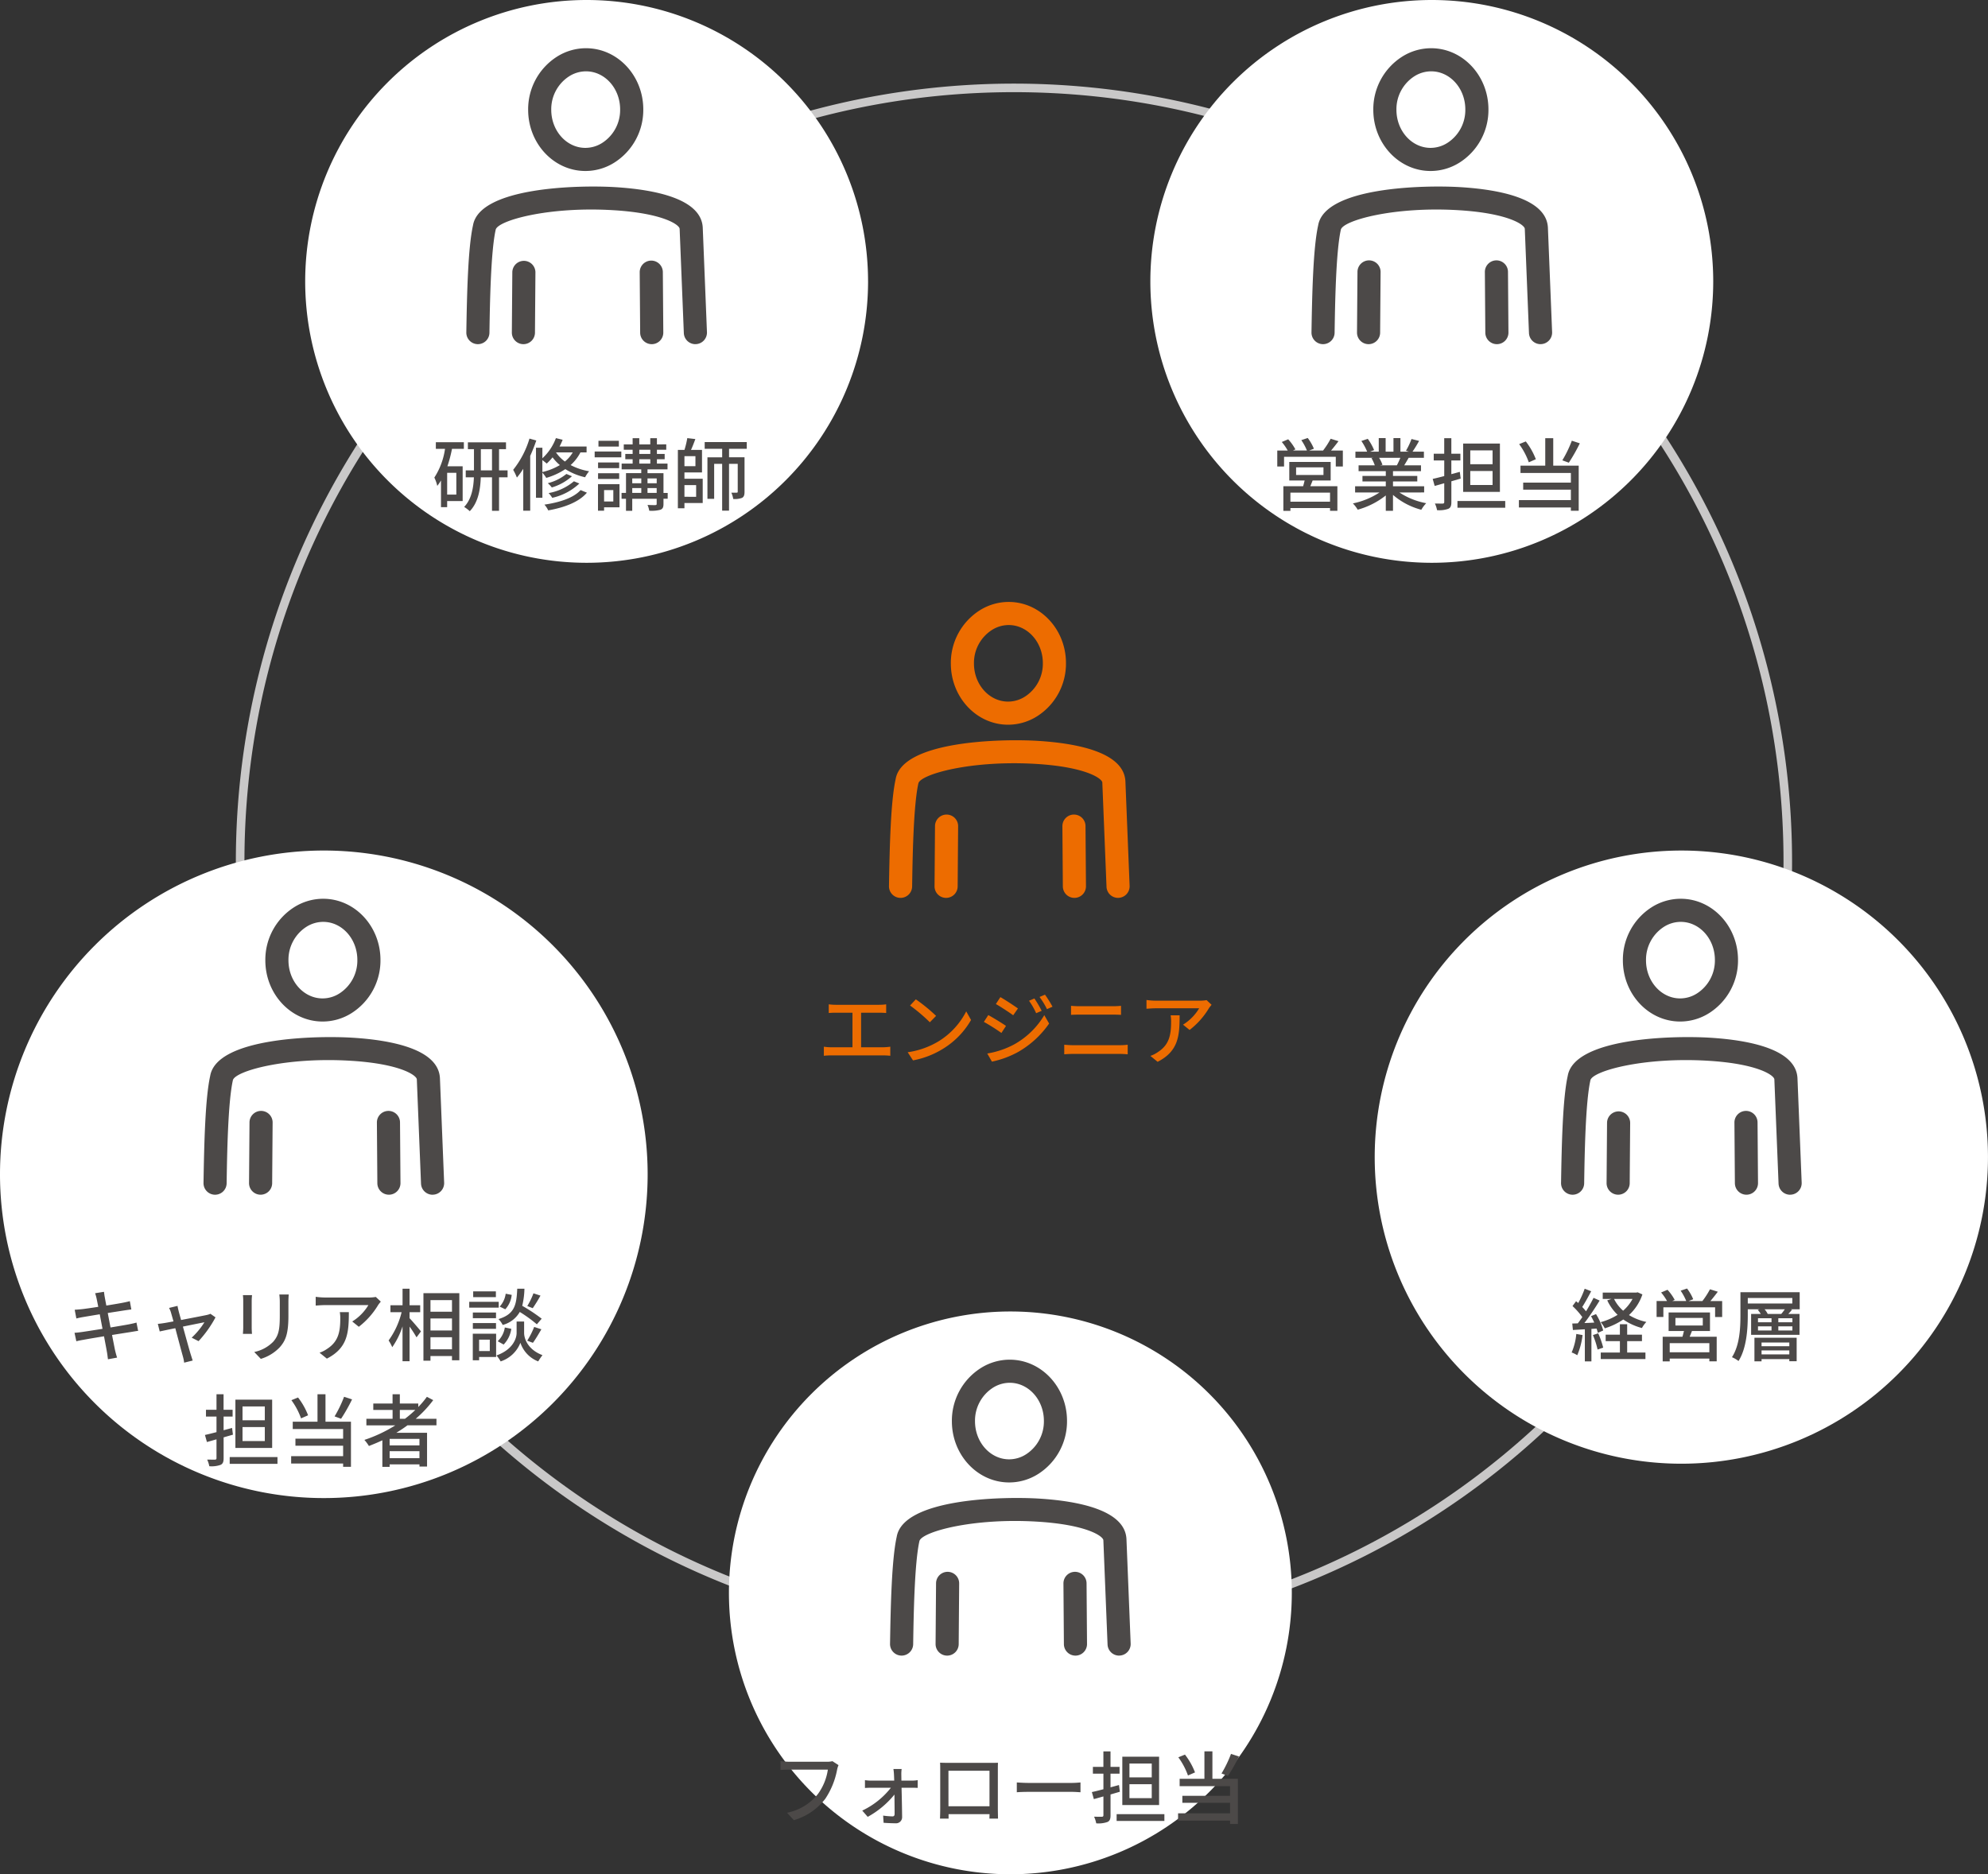
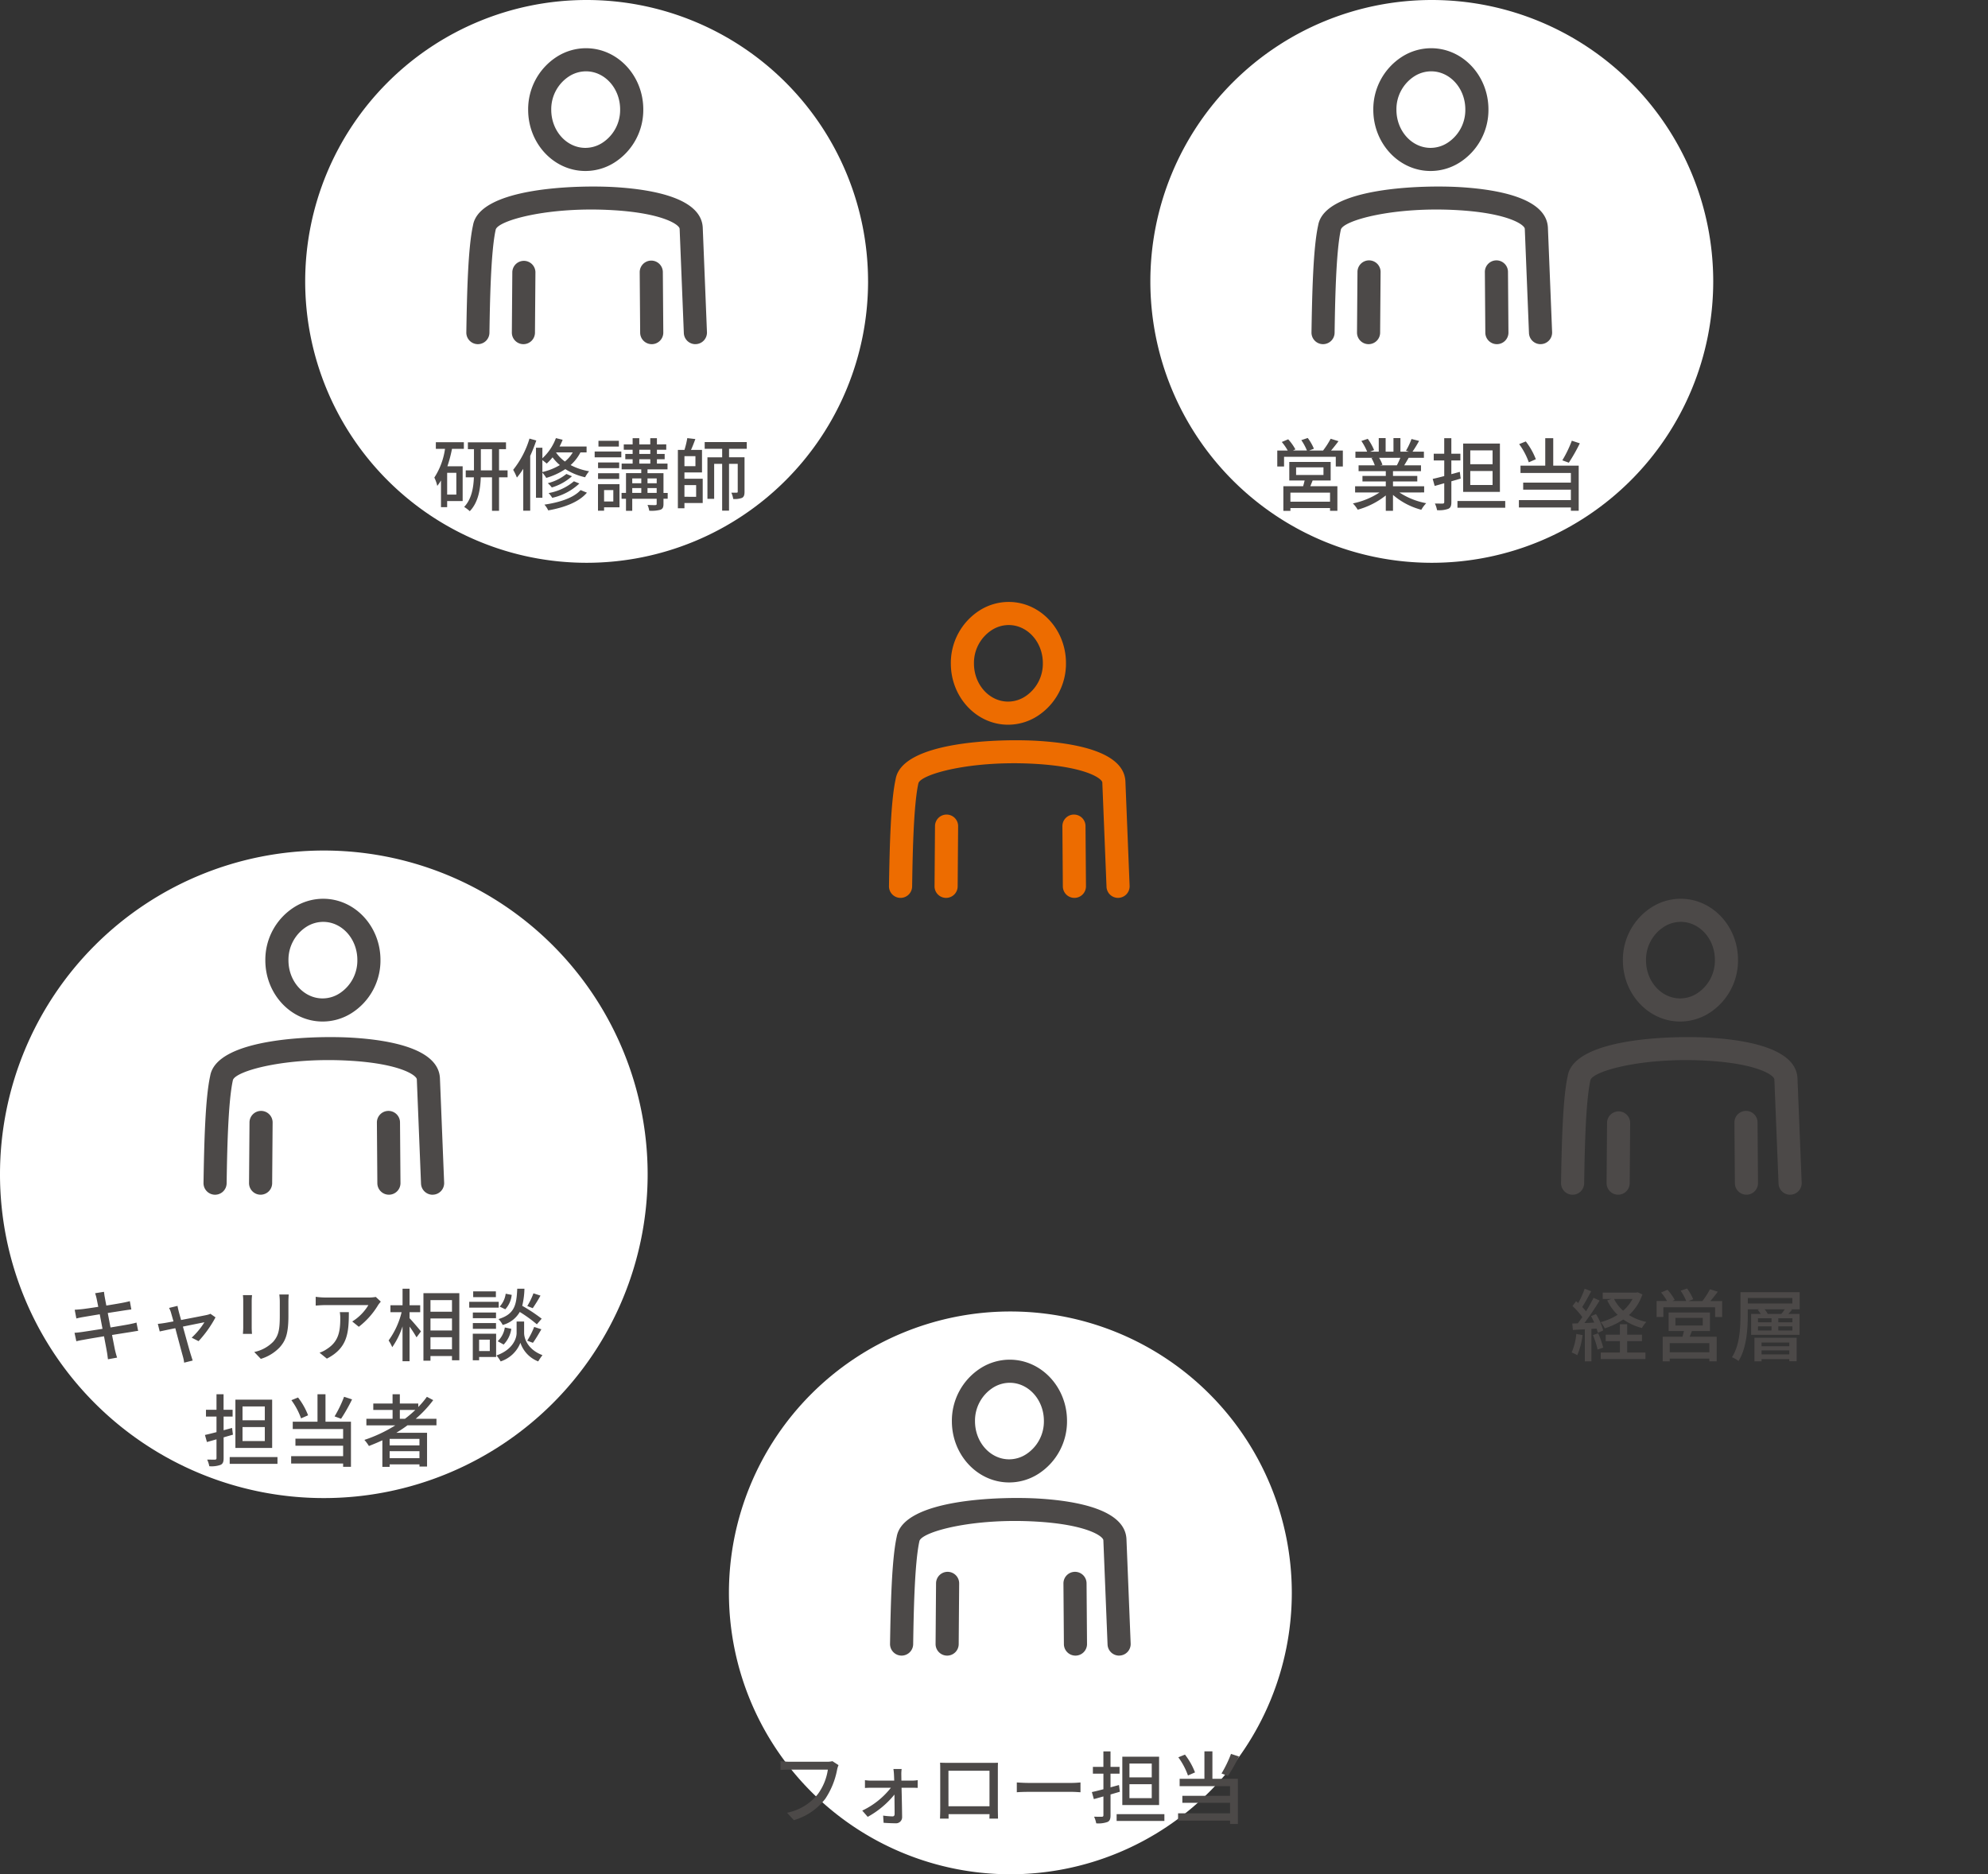
<svg xmlns="http://www.w3.org/2000/svg" width="351.878" height="331.796" viewBox="0 0 351.878 331.796">
  <rect x="0" y="0" width="351.878" height="331.796" fill="#333333" stroke="none" />
  <g transform="translate(3067.939 -8843.475)">
-     <path d="M1.988-9.548v1.54c.364-.042.938-.056,1.246-.056H6.188v6.118H2.422a8.277,8.277,0,0,1-1.3-.1v1.61a10.563,10.563,0,0,1,1.3-.07h9.24a9.693,9.693,0,0,1,1.218.07v-1.61a10.225,10.225,0,0,1-1.218.1H7.714V-8.064h3.178a12.46,12.46,0,0,1,1.26.056v-1.54a8.921,8.921,0,0,1-1.26.084H3.234A9.8,9.8,0,0,1,1.988-9.548ZM17.4-10.43,16.38-9.338a30.366,30.366,0,0,1,3.5,2.968L20.986-7.5A29.378,29.378,0,0,0,17.4-10.43ZM15.96-1.064,16.9.378A15.436,15.436,0,0,0,22.26-1.708a14.314,14.314,0,0,0,4.914-5.068L26.32-8.3a13.33,13.33,0,0,1-4.858,5.278A14.547,14.547,0,0,1,15.96-1.064Zm22.428-9.52-.952.406a12.471,12.471,0,0,1,1.26,2.2l.98-.42A20.4,20.4,0,0,0,38.388-10.584Zm1.876-.672-.966.406a13.605,13.605,0,0,1,1.316,2.156l.98-.434A20.506,20.506,0,0,0,40.264-11.256Zm-7.9.434L31.57-9.6c.854.49,2.352,1.47,3.066,1.988l.84-1.2C34.8-9.3,33.236-10.332,32.368-10.822ZM30.044-.84,30.87.6A16.777,16.777,0,0,0,35.518-1.12a16.852,16.852,0,0,0,5.474-5.026L40.138-7.63a14.3,14.3,0,0,1-5.362,5.194A15.374,15.374,0,0,1,30.044-.84Zm.182-6.8-.784,1.2A34.758,34.758,0,0,1,32.55-4.48l.812-1.246C32.7-6.188,31.108-7.168,30.226-7.644ZM44.87-9.282v1.6c.448-.028.994-.042,1.5-.042h5.894c.476,0,1.064.014,1.456.042v-1.6a14.275,14.275,0,0,1-1.456.07H46.354C45.892-9.212,45.332-9.24,44.87-9.282Zm-1.2,6.888V-.7c.5-.042,1.078-.07,1.6-.07h8.232c.392,0,.938.028,1.4.07V-2.394a11.74,11.74,0,0,1-1.4.084H45.262C44.744-2.31,44.184-2.352,43.666-2.394Zm26.082-7.07-.882-.826a7.2,7.2,0,0,1-1.162.1H59.878a12.546,12.546,0,0,1-1.652-.126v1.554c.6-.042,1.092-.084,1.652-.084H67.55a8.571,8.571,0,0,1-2.856,2.9l1.162.938a13.864,13.864,0,0,0,3.43-3.864C69.4-9.044,69.622-9.31,69.748-9.464ZM64.092-7.6H62.5a6.22,6.22,0,0,1,.084,1.12c0,2.324-.322,4.088-2.324,5.376a5.315,5.315,0,0,1-1.344.686L60.2.63C63.882-1.26,64.092-3.948,64.092-7.6Z" transform="translate(-2923.237 9030.816)" fill="#ed6c00" />
    <path d="M121.322,92.133c-5.587,0-10.134-4.859-10.134-10.832a11.031,11.031,0,0,1,5.072-9.388,9.6,9.6,0,0,1,5.172-1.514c5.587,0,10.134,4.857,10.134,10.83a11.021,11.021,0,0,1-5.077,9.389,9.594,9.594,0,0,1-5.168,1.514m.11-17.643a5.544,5.544,0,0,0-2.994.889,6.924,6.924,0,0,0-3.157,5.923c0,3.716,2.709,6.74,6.041,6.74a5.549,5.549,0,0,0,2.991-.887,6.918,6.918,0,0,0,3.161-5.924c0-3.716-2.709-6.74-6.041-6.74" transform="translate(-3010.827 8879.636)" fill="#ed6c00" />
    <path d="M126.36,110.03A2.045,2.045,0,0,1,124.313,108l-.08-10.7a2.046,2.046,0,0,1,4.091-.033l.082,10.7a2.046,2.046,0,0,1-2.031,2.062Z" transform="translate(-3004.127 8892.396)" fill="#ed6c00" />
    <path d="M144.5,114.48a2.047,2.047,0,0,1-2.043-1.962l-.743-18.459c-.027-.684-2.818-2.732-11.564-3.285-11.658-.734-20.726,1.841-21,3.466-.876,3.96-1.023,13.241-1.1,18.227A2.047,2.047,0,0,1,106,114.48h-.033a2.046,2.046,0,0,1-2.013-2.077c.114-7.1.309-15.011,1.179-18.942,1.132-6.774,18.635-7.188,25.27-6.771,6.91.437,15.19,2.04,15.4,7.2l.743,18.457a2.047,2.047,0,0,1-1.963,2.127l-.083,0" transform="translate(-3014.542 8887.945)" fill="#ed6c00" />
    <path d="M111.328,110.03h-.015a2.045,2.045,0,0,1-2.031-2.062l.083-10.7a2.046,2.046,0,0,1,4.091.033l-.082,10.7a2.046,2.046,0,0,1-2.046,2.028" transform="translate(-3011.806 8892.396)" fill="#ed6c00" />
-     <path d="M165.306,11.293c75.108,0,136.211,61.1,136.211,136.211s-61.1,136.214-136.211,136.214S29.1,222.611,29.1,147.5,90.2,11.293,165.306,11.293m0-1.514A137.726,137.726,0,1,0,303.031,147.5,137.725,137.725,0,0,0,165.306,9.779" transform="translate(-3053.772 8848.498)" fill="#c9c8c8" />
    <path d="M135.318,49.816A49.815,49.815,0,1,1,85.5,0a49.816,49.816,0,0,1,49.816,49.816" transform="translate(-3049.608 8843.475)" fill="#fff" />
    <path d="M0,0H351.878V331.8H0Z" transform="translate(-3067.939 8843.475)" fill="none" />
    <path d="M4.354-1.764H2.73v-3.85H4.354ZM.728-9.856H2.352A12.6,12.6,0,0,1,.462-4.774,6.375,6.375,0,0,1,.98-3.3a8.337,8.337,0,0,0,.658-.966V.462H2.73V-.616H5.474v-6.16h-2.7a23.632,23.632,0,0,0,.812-3.08h2.1v-1.176H.728ZM8.694-6.048V-9.8h1.974v3.752Zm4.732,0H11.914V-9.8h1.232v-1.218H6.4V-9.8H7.476v3.752H6.02v1.232H7.462C7.392-3.024,7.07-.966,5.74.42a6.87,6.87,0,0,1,.994.756C8.246-.392,8.61-2.716,8.68-4.816h1.988V1.106h1.246V-4.816h1.512ZM17.3-11.676a16.269,16.269,0,0,1-2.884,5.53,10.2,10.2,0,0,1,.658,1.372A13.872,13.872,0,0,0,16.2-6.328v7.42H17.43v-9.7c.406-.9.77-1.82,1.078-2.73Zm2.282,3.808c.266.2.6.462.77.616a9.919,9.919,0,0,0,1.036-1.106A7.825,7.825,0,0,0,22.68-6.986a10.916,10.916,0,0,1-3.094,1.232Zm5.376-1.358a6.088,6.088,0,0,1-1.386,1.61,6.479,6.479,0,0,1-1.568-1.6l.014-.014Zm2.45,0v-1.05H22.624a10.082,10.082,0,0,0,.546-1.19l-1.19-.294a9.133,9.133,0,0,1-2.394,3.57v-1.862H18.452V-1.2h1.134V-5.642a6.021,6.021,0,0,1,.686.924,12.222,12.222,0,0,0,3.374-1.554,10.924,10.924,0,0,0,3.5,1.442,6.143,6.143,0,0,1,.714-1.064,10.852,10.852,0,0,1-3.276-1.092,7.824,7.824,0,0,0,1.736-2.24Zm-2.24,5.11a9.542,9.542,0,0,1-4.48,2.086,5.157,5.157,0,0,1,.644.84,10.192,10.192,0,0,0,4.8-2.534Zm-1.33-1.3a8.51,8.51,0,0,1-3.3,1.638,4.5,4.5,0,0,1,.714.756,9.342,9.342,0,0,0,3.57-1.988Zm2.506,2.856C25.13-1.19,22.652-.378,19.95.014a4.3,4.3,0,0,1,.672,1.022C23.52.518,26.068-.448,27.468-2.1Zm6.776-8.722H29.512v1.022h3.612Zm-.98,8.722V-.546H30.506V-2.562Zm1.092-1.05H29.428v4.7h1.078V.49h2.73Zm-3.794-.924H33.18V-5.544H29.442ZM33.18-7.448H29.442V-6.44H33.18Zm-4.34-.91h4.718V-9.394H28.84Zm9.352,6.3v-.854h1.624v.854Zm-2.7-.854h1.6v.854h-1.6Zm1.6-1.708v.854h-1.6V-4.62Zm2.73,0v.854H38.192V-4.62Zm-3.08-3.4h1.946v.77H36.736Zm0-1.68h1.946v.742H36.736Zm5.026,7.644H41.02v-3.5H38.192V-6.23h3.542V-7.252H39.858v-.77H41.23V-8.96H39.858V-9.7H41.51v-.952H39.858v-1.092H38.682v1.092H36.736v-1.092H35.56v1.092H33.992V-9.7H35.56v.742h-1.3v.938h1.3v.77H33.614V-6.23h3.472v.672h-2.7v3.5H33.6v1.036h.784V1.106H35.49V-1.022h4.326V-.14c0,.168-.042.224-.224.238s-.8,0-1.4-.028A4.064,4.064,0,0,1,38.5,1.092,6.01,6.01,0,0,0,40.474.924c.434-.168.546-.462.546-1.05v-.9h.742ZM46.8-3.444v2.072H44.73V-3.444ZM46.676-6.79H44.73V-8.568h1.946ZM44.73-5.684h3.108v-3.99H45.892c.266-.574.532-1.274.77-1.918l-1.428-.168a15.516,15.516,0,0,1-.5,2.086H43.568V.658H44.73V-.266h3.234v-4.3H44.73ZM55.762-9.87v-1.19H48.314v1.19h3.094v1.512H48.8v7.35h1.19V-7.2h1.414V1.078h1.218V-7.2h1.54v4.914c0,.14-.042.182-.182.182s-.518.014-.952,0a4.115,4.115,0,0,1,.336,1.12,3.636,3.636,0,0,0,1.568-.2c.35-.2.434-.546.434-1.092v-6.09H52.626V-9.87Z" transform="translate(-2991.522 8932.793)" fill="#4c4948" />
    <path d="M71.893,27.373c-5.585,0-10.132-4.859-10.132-10.832a11.031,11.031,0,0,1,5.071-9.386A9.6,9.6,0,0,1,72.005,5.64c5.585,0,10.134,4.859,10.134,10.83a11.022,11.022,0,0,1-5.078,9.389,9.591,9.591,0,0,1-5.168,1.514m.112-17.642a5.556,5.556,0,0,0-3,.887,6.93,6.93,0,0,0-3.156,5.923c0,3.718,2.709,6.74,6.039,6.74a5.558,5.558,0,0,0,2.992-.887,6.918,6.918,0,0,0,3.161-5.924c0-3.716-2.711-6.739-6.041-6.739" transform="translate(-3036.216 8846.372)" fill="#4c4948" />
    <path d="M76.932,45.271a2.045,2.045,0,0,1-2.046-2.03l-.08-10.7A2.046,2.046,0,0,1,78.9,32.51l.082,10.7a2.047,2.047,0,0,1-2.031,2.062Z" transform="translate(-3029.516 8859.131)" fill="#4c4948" />
    <path d="M95.073,49.721a2.048,2.048,0,0,1-2.043-1.963L92.287,29.3c-.027-.684-2.818-2.732-11.564-3.285-11.658-.734-20.726,1.842-21,3.466-.876,3.96-1.023,13.241-1.1,18.227a2.049,2.049,0,0,1-2.046,2.013h-.033a2.048,2.048,0,0,1-2.013-2.078c.114-7.1.309-15.011,1.179-18.942,1.132-6.774,18.635-7.188,25.27-6.771,6.91.437,15.19,2.04,15.4,7.2l.743,18.458a2.048,2.048,0,0,1-1.963,2.127l-.083,0" transform="translate(-3039.93 8854.681)" fill="#4c4948" />
    <path d="M61.9,45.271h-.015a2.047,2.047,0,0,1-2.031-2.062l.083-10.7a2.046,2.046,0,0,1,4.091.032l-.082,10.7a2.046,2.046,0,0,1-2.046,2.03" transform="translate(-3037.195 8859.131)" fill="#4c4948" />
    <path d="M184.868,203.2a49.815,49.815,0,1,1-49.816-49.816A49.816,49.816,0,0,1,184.868,203.2" transform="translate(-3024.156 8922.259)" fill="#fff" />
    <path d="M0,0H351.878V331.8H0Z" transform="translate(-3067.939 8843.475)" fill="none" />
    <path d="M12.222-9.31l-1.078-.7a3.567,3.567,0,0,1-.9.1H3.458a12.556,12.556,0,0,1-1.512-.112v1.568c.35-.028.91-.056,1.512-.056h6.874a9.667,9.667,0,0,1-1.75,4.3A9.235,9.235,0,0,1,3.108-.882L4.312.434A10.789,10.789,0,0,0,9.884-3.36,13.879,13.879,0,0,0,11.97-8.5,4.254,4.254,0,0,1,12.222-9.31Zm11.172.686H21.938a9.531,9.531,0,0,1,.1,1.036c.014.28.028.616.042,1.022H18.032A7.451,7.451,0,0,1,16.9-6.65v1.386c.364-.028.784-.042,1.162-.042h3.43A14.133,14.133,0,0,1,16.422-1.26l.966,1.106A15.977,15.977,0,0,0,22.12-4.1c.014,1.316.028,2.632.028,3.43,0,.28-.112.434-.364.434a13.311,13.311,0,0,1-1.666-.14L20.2.9c.588.042,1.47.084,2.086.084A1.076,1.076,0,0,0,23.478-.1c-.014-1.372-.056-3.486-.1-5.208h1.876c.294,0,.7.014.98.028V-6.65a6.835,6.835,0,0,1-1.022.084H23.352c0-.406-.014-.756-.014-1.022A6.257,6.257,0,0,1,23.394-8.624Zm6.8-1.12c.028.364.028.854.028,1.218v6.874c0,.56-.028,1.68-.042,1.806H31.71C31.7.084,31.7-.252,31.7-.63h7.252c-.014.392-.014.714-.028.784h1.526c0-.112-.028-1.316-.028-1.806V-8.526c0-.392,0-.826.028-1.2-.462.014-.966.014-1.288.014h-7.6C31.206-9.716,30.758-9.716,30.2-9.744Zm1.484,1.428h7.266V-2.03H31.682Zm12.1,2.072v1.736c.476-.042,1.316-.07,2.086-.07H53.48c.616,0,1.26.056,1.568.07V-6.244c-.35.028-.9.084-1.568.084H45.864C45.108-6.16,44.24-6.216,43.778-6.244Zm23.884-.9H63.714V-9.59h3.948Zm0,3.682H63.714V-5.936h3.948Zm1.3-7.336h-6.51V-2.24h6.51Zm-6.944,6.2-.154-1.19-1.5.406V-7.8h1.6V-9h-1.6v-2.744h-1.26V-9H57.246v1.2h1.862V-5.04c-.77.2-1.47.378-2.044.5l.35,1.246c.532-.14,1.092-.308,1.694-.476V-.448c0,.21-.084.266-.28.28-.168,0-.756,0-1.372-.014A4.788,4.788,0,0,1,57.834.994,4.759,4.759,0,0,0,59.822.756c.406-.182.546-.518.546-1.19V-4.116ZM61.446-.63v1.2H69.9V-.63ZM81.69-11.3a20.964,20.964,0,0,1-1.68,3.472l1.148.42a30.253,30.253,0,0,0,1.946-3.43ZM75.32-8.022a12.33,12.33,0,0,0-1.778-3.15l-1.176.476a12.45,12.45,0,0,1,1.708,3.22Zm3.08-3.724H76.986v4.858H72.6v1.3h8.918v1.708H73.08v1.246h8.442V-.784h-9.2v1.3h9.2v.588h1.386V-6.888H78.4Z" transform="translate(-2931.741 9165.262)" fill="#4c4948" />
    <path d="M121.444,180.753c-5.587,0-10.134-4.859-10.134-10.832a11.029,11.029,0,0,1,5.072-9.386,9.6,9.6,0,0,1,5.172-1.515c5.587,0,10.134,4.859,10.134,10.83a11.021,11.021,0,0,1-5.077,9.389,9.6,9.6,0,0,1-5.168,1.514m.111-17.642a5.555,5.555,0,0,0-2.994.887,6.928,6.928,0,0,0-3.157,5.923c0,3.717,2.709,6.74,6.041,6.74a5.549,5.549,0,0,0,2.991-.887,6.918,6.918,0,0,0,3.161-5.924c0-3.716-2.709-6.739-6.041-6.739" transform="translate(-3010.765 8925.156)" fill="#4c4948" />
    <path d="M126.482,198.651a2.045,2.045,0,0,1-2.046-2.03l-.08-10.7a2.046,2.046,0,1,1,4.091-.032l.082,10.7a2.047,2.047,0,0,1-2.031,2.062Z" transform="translate(-3004.064 8937.915)" fill="#4c4948" />
    <path d="M144.624,203.1a2.048,2.048,0,0,1-2.045-1.963l-.743-18.459c-.027-.684-2.818-2.732-11.564-3.285-11.658-.734-20.726,1.842-21,3.466-.875,3.96-1.022,13.241-1.1,18.227a2.05,2.05,0,0,1-2.048,2.013h-.032a2.048,2.048,0,0,1-2.015-2.078c.115-7.1.31-15.011,1.179-18.942,1.132-6.774,18.636-7.188,25.27-6.771,6.91.437,15.191,2.04,15.4,7.2l.743,18.457a2.048,2.048,0,0,1-1.963,2.127l-.082,0" transform="translate(-3014.479 8933.465)" fill="#4c4948" />
    <path d="M111.45,198.651h-.015a2.047,2.047,0,0,1-2.031-2.062l.083-10.7a2.046,2.046,0,1,1,4.091.032l-.082,10.7a2.046,2.046,0,0,1-2.046,2.03" transform="translate(-3011.744 8937.915)" fill="#4c4948" />
    <path d="M234.148,49.816A49.815,49.815,0,1,1,184.332,0a49.816,49.816,0,0,1,49.816,49.816" transform="translate(-2998.844 8843.475)" fill="#fff" />
    <path d="M0,0H351.878V331.8H0Z" transform="translate(-3067.939 8843.475)" fill="none" />
    <path d="M10.612-.5H3.6v-1.61h7.014ZM4.606-6.58H9.45v1.344H4.606Zm6.118,2.324v-3.29H3.4v3.29H6.118c-.084.322-.168.686-.266,1.008h-3.5V1.12H3.6v-.5h7.014v.49h1.3V-3.248H7.126c.126-.308.266-.658.406-1.008Zm.07-5.306c.42-.49.882-1.078,1.316-1.652l-1.386-.434A14.64,14.64,0,0,1,9.38-9.562H6.93l.826-.322a8.426,8.426,0,0,0-1.092-1.9L5.53-11.4a9.9,9.9,0,0,1,.994,1.834H4.046l.434-.2A8.683,8.683,0,0,0,3.206-11.55l-1.134.476a9.474,9.474,0,0,1,1.05,1.512H1.274v2.828h1.2V-8.456h9.156v1.722H12.88V-9.562ZM23.058-8.274a13.063,13.063,0,0,1-.616,1.33H19.488l.406-.084a5.89,5.89,0,0,0-.6-1.246Zm4.214,6.132V-3.234H21.756v-.854h4.3v-.98h-4.3v-.84h4.956V-6.944H23.744c.238-.392.518-.854.784-1.33h2.7V-9.366H25.214a21.9,21.9,0,0,0,1.162-1.9l-1.344-.336a12.2,12.2,0,0,1-.98,2.072l.532.168H23.072V-11.76H21.84v2.394H20.454V-11.76H19.236v2.394H17.7l.714-.266a9.731,9.731,0,0,0-1.12-2l-1.134.378a10.5,10.5,0,0,1,1.022,1.89H15.106v1.092h3.178l-.336.056a6.935,6.935,0,0,1,.588,1.274h-2.87v1.036h4.816v.84h-4.13v.98h4.13v.854H15.05v1.092h4.326A13.583,13.583,0,0,1,14.658-.2,5.842,5.842,0,0,1,15.512.91a13.906,13.906,0,0,0,4.97-2.52V1.106h1.274V-1.708A12.489,12.489,0,0,0,26.768.924a5.846,5.846,0,0,1,.868-1.162,12.857,12.857,0,0,1-4.746-1.9Zm12.11-5H35.434V-9.59h3.948Zm0,3.682H35.434V-5.936h3.948Zm1.3-7.336h-6.51V-2.24h6.51Zm-6.944,6.2-.154-1.19-1.5.406V-7.8h1.6V-9h-1.6v-2.744h-1.26V-9H28.966v1.2h1.862V-5.04c-.77.2-1.47.378-2.044.5l.35,1.246c.532-.14,1.092-.308,1.694-.476V-.448c0,.21-.084.266-.28.28-.168,0-.756,0-1.372-.014A4.788,4.788,0,0,1,29.554.994,4.759,4.759,0,0,0,31.542.756c.406-.182.546-.518.546-1.19V-4.116ZM33.166-.63v1.2h8.456V-.63ZM53.41-11.3a20.965,20.965,0,0,1-1.68,3.472l1.148.42a30.253,30.253,0,0,0,1.946-3.43ZM47.04-8.022a12.33,12.33,0,0,0-1.778-3.15l-1.176.476a12.45,12.45,0,0,1,1.708,3.22Zm3.08-3.724H48.706v4.858H44.324v1.3h8.918v1.708H44.8v1.246h8.442V-.784h-9.2v1.3h9.2v.588h1.386V-6.888H50.12Z" transform="translate(-2843.134 8932.793)" fill="#4c4948" />
    <path d="M170.724,27.373c-5.587,0-10.134-4.859-10.134-10.832a11.028,11.028,0,0,1,5.072-9.386,9.6,9.6,0,0,1,5.172-1.515c5.587,0,10.134,4.859,10.134,10.83a11.021,11.021,0,0,1-5.077,9.389,9.6,9.6,0,0,1-5.168,1.514m.111-17.642a5.555,5.555,0,0,0-2.994.887,6.928,6.928,0,0,0-3.157,5.923c0,3.718,2.709,6.74,6.041,6.74a5.549,5.549,0,0,0,2.991-.887,6.918,6.918,0,0,0,3.161-5.924c0-3.716-2.709-6.739-6.041-6.739" transform="translate(-2985.452 8846.372)" fill="#4c4948" />
    <path d="M175.762,45.271a2.045,2.045,0,0,1-2.046-2.03l-.08-10.7a2.046,2.046,0,1,1,4.091-.032l.082,10.7a2.047,2.047,0,0,1-2.031,2.062Z" transform="translate(-2978.751 8859.131)" fill="#4c4948" />
    <path d="M193.9,49.721a2.048,2.048,0,0,1-2.043-1.963L191.117,29.3c-.027-.684-2.818-2.732-11.564-3.285-11.658-.734-20.726,1.842-21,3.466-.876,3.96-1.023,13.241-1.1,18.227a2.049,2.049,0,0,1-2.046,2.013h-.033a2.048,2.048,0,0,1-2.013-2.078c.114-7.1.309-15.011,1.179-18.942,1.132-6.774,18.635-7.188,25.27-6.771,6.91.437,15.19,2.04,15.4,7.2l.743,18.458a2.048,2.048,0,0,1-1.963,2.127l-.083,0" transform="translate(-2989.166 8854.681)" fill="#4c4948" />
    <path d="M160.73,45.271h-.015a2.047,2.047,0,0,1-2.031-2.062l.083-10.7a2.046,2.046,0,1,1,4.091.032l-.082,10.7a2.046,2.046,0,0,1-2.046,2.03" transform="translate(-2986.431 8859.131)" fill="#4c4948" />
-     <path d="M269.3,153.748a54.274,54.274,0,1,1-54.274-54.274A54.273,54.273,0,0,1,269.3,153.748" transform="translate(-2985.366 8894.57)" fill="#fff" />
    <path d="M0,0H351.878V331.8H0Z" transform="translate(-3067.939 8843.475)" fill="none" />
    <path d="M11.158-9.94A7.5,7.5,0,0,1,9.492-7.854,6.793,6.793,0,0,1,7.882-9.94Zm.9-1.176-.252.056H5.88v1.12H7.448l-.77.252A8.65,8.65,0,0,0,8.512-7.126a11.046,11.046,0,0,1-3,1.3,4.792,4.792,0,0,1,.728,1.092A12.421,12.421,0,0,0,9.52-6.3a10.359,10.359,0,0,0,3.3,1.512,4.817,4.817,0,0,1,.784-1.078,9.775,9.775,0,0,1-3.08-1.218,8.7,8.7,0,0,0,2.38-3.654ZM1.2-3.738A10.58,10.58,0,0,1,.378-.462a5.472,5.472,0,0,1,.994.49,12.963,12.963,0,0,0,.938-3.57ZM4.788-4.69a5.468,5.468,0,0,1,.224.756l.952-.42a10.853,10.853,0,0,0-1.274-2.9l-.882.364c.2.35.392.742.574,1.134-.6.042-1.19.07-1.75.084.91-1.176,1.918-2.7,2.7-3.976l-1.078-.49c-.35.714-.826,1.568-1.33,2.394a10.124,10.124,0,0,0-.672-.77c.5-.77,1.092-1.848,1.582-2.786l-1.148-.448A16.144,16.144,0,0,1,1.54-9.212c-.126-.112-.252-.224-.378-.322l-.63.854A13.206,13.206,0,0,1,2.268-6.72c-.266.392-.546.77-.8,1.106l-.98.028L.6-4.438c.63-.042,1.344-.084,2.114-.126V1.12H3.878V-4.634ZM4.144-3.542A14.974,14.974,0,0,1,4.97-.98l.994-.336A16.174,16.174,0,0,0,5.082-3.85Zm6.062,1.078h2.618V-3.612H10.206V-5.46H8.918v1.848H6.4v1.148h2.52V-.448H5.53V.7h7.91V-.448H10.206ZM24.752-.5H17.738v-1.61h7.014ZM18.746-6.58H23.59v1.344H18.746Zm6.118,2.324v-3.29H17.542v3.29h2.716c-.084.322-.168.686-.266,1.008h-3.5V1.12h1.246v-.5h7.014v.49h1.3V-3.248H21.266c.126-.308.266-.658.406-1.008Zm.07-5.306c.42-.49.882-1.078,1.316-1.652l-1.386-.434A14.64,14.64,0,0,1,23.52-9.562H21.07l.826-.322a8.426,8.426,0,0,0-1.092-1.9L19.67-11.4a9.9,9.9,0,0,1,.994,1.834H18.186l.434-.2a8.683,8.683,0,0,0-1.274-1.792l-1.134.476a9.474,9.474,0,0,1,1.05,1.512H15.414v2.828h1.2V-8.456h9.156v1.722H27.02V-9.562ZM38.906-2.226v.658H33.992v-.658Zm-4.914,2.1v-.7h4.914v.7Zm-1.26,1.232h1.26V.714h4.914v.378h1.3V-3.066H32.732ZM39.438-9.128H31.556v-.98h7.882ZM35.084-7.28a3.447,3.447,0,0,0-.56-.826h3.584a9.174,9.174,0,0,1-.63.826Zm4.368,1.47H36.96v-.714h2.492Zm0,1.456H36.96v-.728h2.492Zm-6.09-.728h2.394v.728H33.362Zm0-1.442h2.394v.714H33.362ZM40.74-11.13H30.254v4.06c0,2.226-.112,5.292-1.5,7.448a5.253,5.253,0,0,1,1.162.672c1.442-2.268,1.638-5.74,1.638-8.12V-8.106h2.072l-.308.112a3.788,3.788,0,0,1,.532.714H32.144v3.7h8.568v-3.7H38.724a9.105,9.105,0,0,0,.658-.756l-.238-.07h1.6Z" transform="translate(-2790.134 9083.361)" fill="#4c4948" />
    <path d="M199.908,126.847c-5.587,0-10.134-4.859-10.134-10.832a11.028,11.028,0,0,1,5.072-9.386,9.6,9.6,0,0,1,5.172-1.515c5.587,0,10.134,4.859,10.134,10.83a11.021,11.021,0,0,1-5.077,9.389,9.594,9.594,0,0,1-5.168,1.514m.111-17.642a5.555,5.555,0,0,0-2.994.887,6.928,6.928,0,0,0-3.157,5.923c0,3.718,2.709,6.74,6.041,6.74a5.549,5.549,0,0,0,2.991-.887,6.918,6.918,0,0,0,3.161-5.924c0-3.716-2.709-6.739-6.041-6.739" transform="translate(-2970.461 8897.467)" fill="#4c4948" />
    <path d="M204.945,144.745a2.045,2.045,0,0,1-2.046-2.03l-.08-10.7a2.046,2.046,0,1,1,4.091-.032l.082,10.7a2.047,2.047,0,0,1-2.031,2.062Z" transform="translate(-2963.761 8910.226)" fill="#4c4948" />
    <path d="M223.086,149.2a2.048,2.048,0,0,1-2.043-1.963l-.743-18.459c-.027-.684-2.818-2.732-11.564-3.285-11.658-.734-20.726,1.842-21,3.466-.876,3.96-1.023,13.241-1.1,18.227a2.049,2.049,0,0,1-2.046,2.013h-.033a2.048,2.048,0,0,1-2.013-2.078c.114-7.1.309-15.011,1.179-18.942,1.132-6.774,18.635-7.188,25.27-6.771,6.91.437,15.19,2.04,15.4,7.2l.743,18.458a2.048,2.048,0,0,1-1.963,2.127l-.083,0" transform="translate(-2974.176 8905.776)" fill="#4c4948" />
    <path d="M189.913,144.745H189.9a2.047,2.047,0,0,1-2.031-2.062l.083-10.7a2.046,2.046,0,0,1,4.091.032l-.082,10.7a2.046,2.046,0,0,1-2.046,2.03" transform="translate(-2971.441 8910.226)" fill="#4c4948" />
    <path d="M114.634,156.791A57.317,57.317,0,1,1,57.316,99.473a57.317,57.317,0,0,1,57.318,57.318" transform="translate(-3067.939 8894.569)" fill="#fff" />
    <path d="M0,0H351.878V331.8H0Z" transform="translate(-3067.939 8843.475)" fill="none" />
    <path d="M5.32-9.94c.042.2.14.7.28,1.4-1.274.2-2.436.364-2.954.42-.434.042-.826.07-1.218.1l.294,1.54c.448-.112.784-.182,1.2-.252.49-.084,1.652-.28,2.94-.49.154.812.322,1.708.49,2.576-1.512.238-2.94.462-3.626.56-.392.056-.98.126-1.33.14l.322,1.5c.308-.084.728-.168,1.3-.266.658-.126,2.072-.364,3.6-.616.238,1.3.448,2.352.5,2.7.084.42.126.868.2,1.372L8.932.448c-.14-.42-.266-.91-.364-1.316-.084-.378-.28-1.428-.532-2.688,1.3-.21,2.534-.406,3.262-.518.532-.084,1.036-.182,1.358-.21l-.294-1.47c-.322.1-.784.2-1.316.308-.672.126-1.918.336-3.276.56C7.6-5.754,7.434-6.65,7.28-7.448c1.26-.2,2.436-.378,3.052-.476.392-.056.868-.126,1.12-.154l-.266-1.47c-.28.084-.714.182-1.148.266-.546.112-1.736.308-3.01.518-.14-.728-.238-1.26-.266-1.428-.07-.308-.112-.742-.154-1.008l-1.568.252A7.974,7.974,0,0,1,5.32-9.94ZM19.628-8.708l-1.5.364a3.843,3.843,0,0,1,.364.9c.084.294.238.826.42,1.484-.77.14-1.358.252-1.554.28-.448.07-.812.126-1.218.154l.336,1.344c.392-.084,1.5-.322,2.758-.574.518,1.96,1.148,4.312,1.344,5A6.739,6.739,0,0,1,20.8,1.344L22.316.966C22.218.7,22.064.182,21.98-.07c-.21-.658-.854-3-1.4-4.97,1.764-.364,3.472-.7,3.808-.77a13.245,13.245,0,0,1-2.254,2.73l1.218.616a20.281,20.281,0,0,0,3-4.214l-.9-.63a3.039,3.039,0,0,1-.6.2c-.5.112-2.7.532-4.592.9-.182-.658-.336-1.2-.42-1.526C19.754-8.092,19.67-8.428,19.628-8.708Zm19.684-2.016H37.646a10.825,10.825,0,0,1,.084,1.288v2.408c0,2.45-.182,3.542-1.162,4.662a6.53,6.53,0,0,1-3.36,1.82L34.37.672a7.646,7.646,0,0,0,3.346-2.044c1.036-1.176,1.54-2.366,1.54-5.572V-9.436C39.256-9.94,39.284-10.36,39.312-10.724Zm-6.5.112h-1.61a9.043,9.043,0,0,1,.056,1.036v4.69c0,.406-.042.9-.056,1.134h1.61c-.028-.28-.056-.77-.056-1.134v-4.69C32.76-9.968,32.788-10.318,32.816-10.612ZM55.608-9.464l-.882-.826a7.2,7.2,0,0,1-1.162.1H45.738a12.546,12.546,0,0,1-1.652-.126v1.554c.6-.042,1.092-.084,1.652-.084H53.41a8.571,8.571,0,0,1-2.856,2.9l1.162.938a13.864,13.864,0,0,0,3.43-3.864C55.258-9.044,55.482-9.31,55.608-9.464ZM49.952-7.6h-1.6a6.22,6.22,0,0,1,.084,1.12c0,2.324-.322,4.088-2.324,5.376a5.315,5.315,0,0,1-1.344.686L46.06.63C49.742-1.26,49.952-3.948,49.952-7.6ZM60.7-7.588H62.58V-8.82H60.7v-2.926H59.458V-8.82H57.316v1.232H59.29a14.218,14.218,0,0,1-2.3,5,7.4,7.4,0,0,1,.644,1.19,13.873,13.873,0,0,0,1.82-3.682V1.092H60.7V-5.04a19.808,19.808,0,0,1,1.232,1.9l.784-1.05C62.44-4.55,61.194-6.02,60.7-6.524Zm3.7,6.566V-3.164h3.808v2.142ZM68.208-9.73v2.058H64.4V-9.73ZM64.4-6.482h3.808v2.128H64.4Zm-1.246-4.48V.994H64.4V.168h3.808V.924h1.3V-10.962Zm19.474.028A12.858,12.858,0,0,1,81.536-8.68L82.5-8.3a25.484,25.484,0,0,0,1.372-2.226ZM84.084-6.44A29.361,29.361,0,0,0,80.64-8.722a14.057,14.057,0,0,0,.392-3.024H79.758c-.126,2.87-.448,4.494-3.318,5.376a4.033,4.033,0,0,1,.742,1.036,4.909,4.909,0,0,0,3.024-2.3A24.516,24.516,0,0,1,83.23-5.446ZM82.53-2.17c.448-.6,1.008-1.554,1.5-2.394l-1.274-.42a14.2,14.2,0,0,1-1.232,2.436Zm-5.18.308a5,5,0,0,0,1.358-2.786L77.56-4.886A4.211,4.211,0,0,1,76.3-2.45Zm.364-9A4.189,4.189,0,0,1,76.65-8.582l.994.476a4.411,4.411,0,0,0,1.134-2.548Zm-1.736-.42H71.96v1.022h4.018Zm.5,1.848H71.26V-8.4h5.222Zm-.476,1.9H71.9v1.008h4.1ZM71.9-4.648h4.1V-5.67H71.9Zm3,1.918V-.714H73.01V-2.73Zm1.12-1.05H71.89v4.7h1.12V.336h3.01Zm4.956-2.156h-1.33v2.044c0,.84-.574,2.9-3.57,3.962a5.3,5.3,0,0,1,.742,1.05,5.624,5.624,0,0,0,3.5-3.3,5.356,5.356,0,0,0,3.15,3.3A11.062,11.062,0,0,1,84.224.014c-2.73-1.036-3.248-3.08-3.248-3.906Z" transform="translate(-3056.145 9083.361)" fill="#4c4948" />
    <path d="M11.1-7.14H7.154V-9.59H11.1Zm0,3.682H7.154V-5.936H11.1Zm1.3-7.336H5.894V-2.24H12.4ZM5.46-4.592l-.154-1.19-1.5.406V-7.8H5.4V-9h-1.6v-2.744H2.548V-9H.686v1.2H2.548V-5.04c-.77.2-1.47.378-2.044.5L.854-3.29c.532-.14,1.092-.308,1.694-.476V-.448c0,.21-.084.266-.28.28-.168,0-.756,0-1.372-.014A4.788,4.788,0,0,1,1.274.994,4.759,4.759,0,0,0,3.262.756c.406-.182.546-.518.546-1.19V-4.116ZM4.886-.63v1.2h8.456V-.63ZM25.13-11.3a20.964,20.964,0,0,1-1.68,3.472l1.148.42a30.253,30.253,0,0,0,1.946-3.43ZM18.76-8.022a12.33,12.33,0,0,0-1.778-3.15l-1.176.476a12.45,12.45,0,0,1,1.708,3.22Zm3.08-3.724H20.426v4.858H16.044v1.3h8.918v1.708H16.52v1.246h8.442V-.784h-9.2v1.3h9.2v.588h1.386V-6.888H21.84ZM35-7.406V-8.974h2.744A19.993,19.993,0,0,1,35.91-7.406Zm3.472,4.718H33.194V-3.85h5.278ZM33.194-.434V-1.666h5.278V-.434Zm8.288-5.81V-7.406H37.814a20.248,20.248,0,0,0,3.094-3.3l-1.12-.588a15.335,15.335,0,0,1-1.526,1.806v-.616H35v-1.638H33.712v1.638H30.3v1.134h3.416v1.568H29.078v1.162H34.2a25.125,25.125,0,0,1-5.474,2.576,7.138,7.138,0,0,1,.8,1.078c.8-.308,1.6-.644,2.38-1.008v4.7h1.288V.672h5.278V1.05h1.344V-4.928H34.384c.672-.42,1.33-.84,1.96-1.316Z" transform="translate(-3032.167 9102.043)" fill="#4c4948" />
    <path d="M41.162,126.847c-5.587,0-10.134-4.859-10.134-10.832a11.028,11.028,0,0,1,5.072-9.386,9.6,9.6,0,0,1,5.172-1.515c5.587,0,10.134,4.859,10.134,10.83a11.021,11.021,0,0,1-5.077,9.389,9.594,9.594,0,0,1-5.168,1.514m.111-17.642a5.555,5.555,0,0,0-2.994.887,6.928,6.928,0,0,0-3.157,5.923c0,3.718,2.709,6.74,6.041,6.74a5.549,5.549,0,0,0,2.991-.887,6.918,6.918,0,0,0,3.161-5.924c0-3.716-2.709-6.739-6.041-6.739" transform="translate(-3052.002 8897.467)" fill="#4c4948" />
    <path d="M46.2,144.745a2.045,2.045,0,0,1-2.046-2.03l-.08-10.7a2.046,2.046,0,1,1,4.091-.032l.082,10.7a2.047,2.047,0,0,1-2.031,2.062Z" transform="translate(-3045.301 8910.226)" fill="#4c4948" />
    <path d="M64.341,149.2a2.048,2.048,0,0,1-2.043-1.963l-.743-18.459c-.027-.684-2.818-2.732-11.564-3.285-11.658-.734-20.726,1.842-21,3.466-.876,3.96-1.023,13.241-1.1,18.227a2.049,2.049,0,0,1-2.046,2.013h-.033a2.048,2.048,0,0,1-2.013-2.078c.114-7.1.309-15.011,1.179-18.942,1.132-6.774,18.635-7.188,25.27-6.771,6.91.437,15.19,2.04,15.4,7.2l.743,18.458a2.048,2.048,0,0,1-1.963,2.127l-.083,0" transform="translate(-3055.716 8905.776)" fill="#4c4948" />
    <path d="M31.168,144.745h-.015a2.047,2.047,0,0,1-2.031-2.062l.083-10.7a2.046,2.046,0,1,1,4.091.032l-.082,10.7a2.046,2.046,0,0,1-2.046,2.03" transform="translate(-3052.981 8910.226)" fill="#4c4948" />
    <path d="M0,0H351.878V331.8H0Z" transform="translate(-3067.939 8843.475)" fill="none" />
  </g>
</svg>